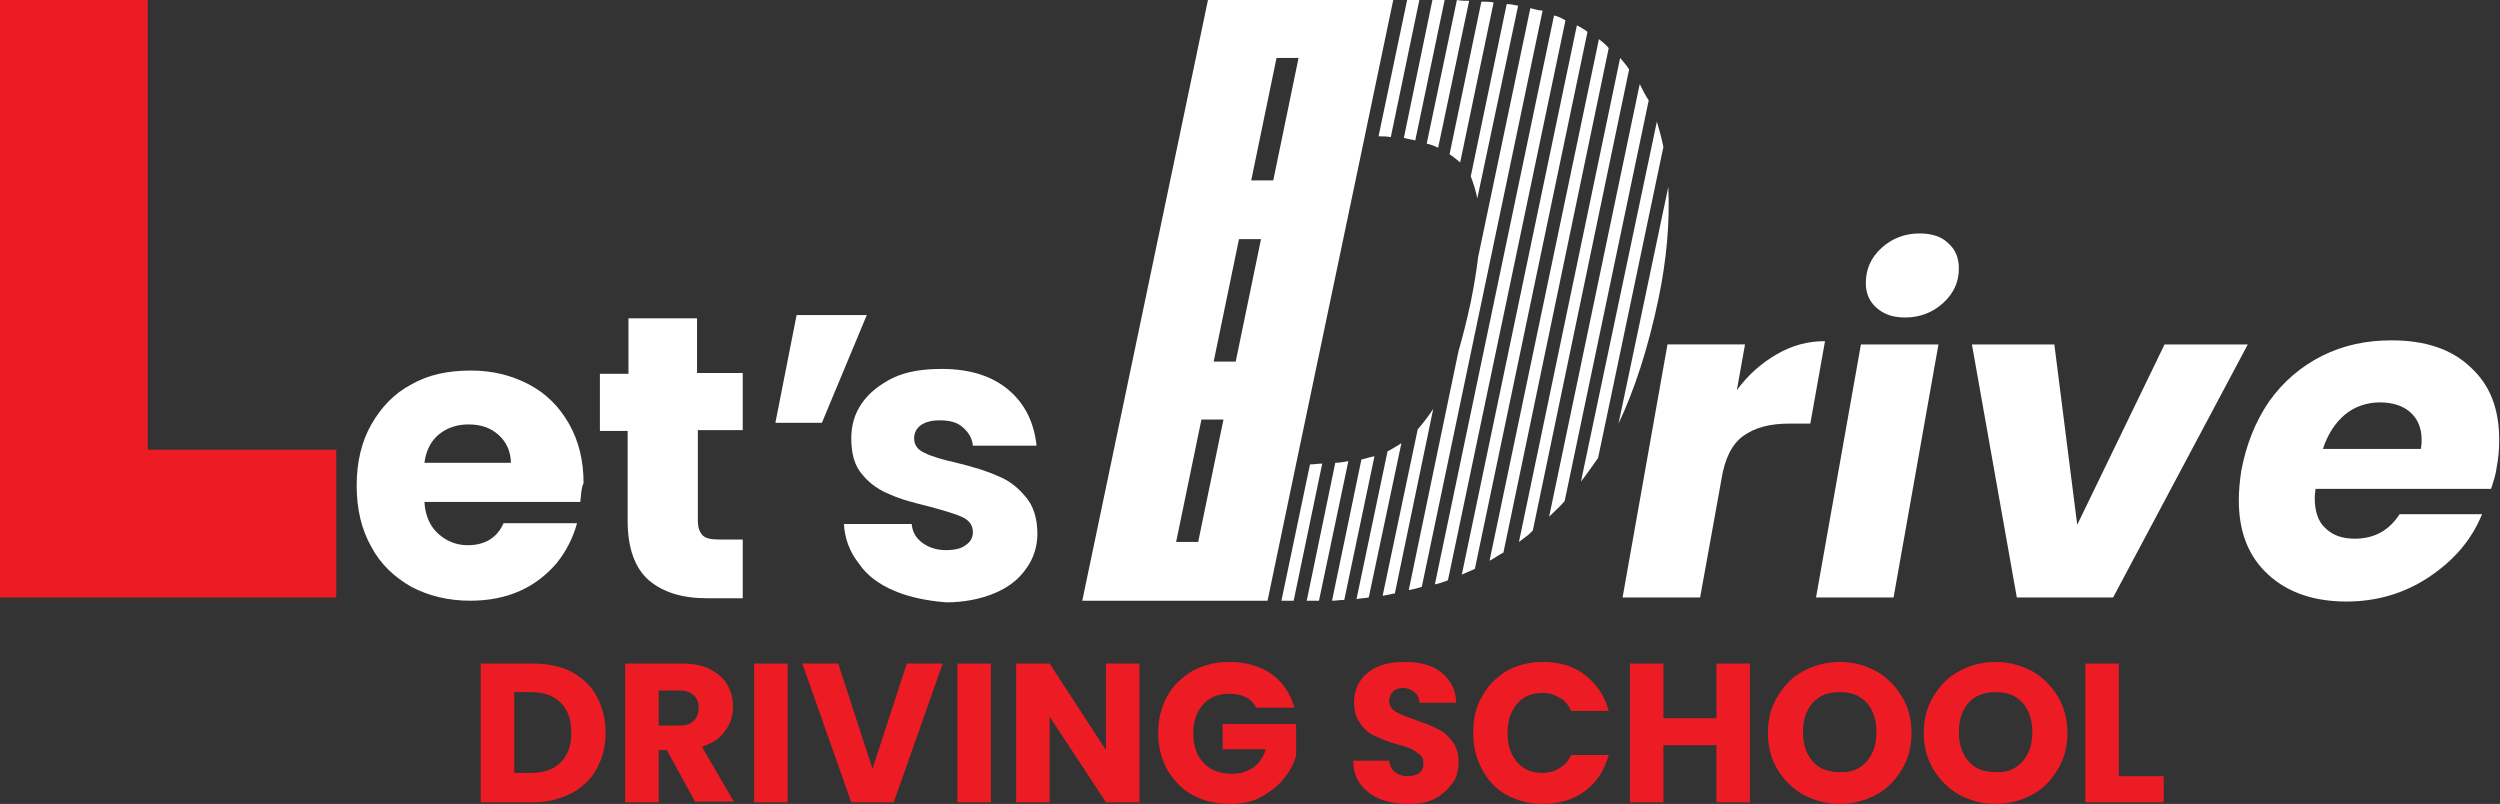
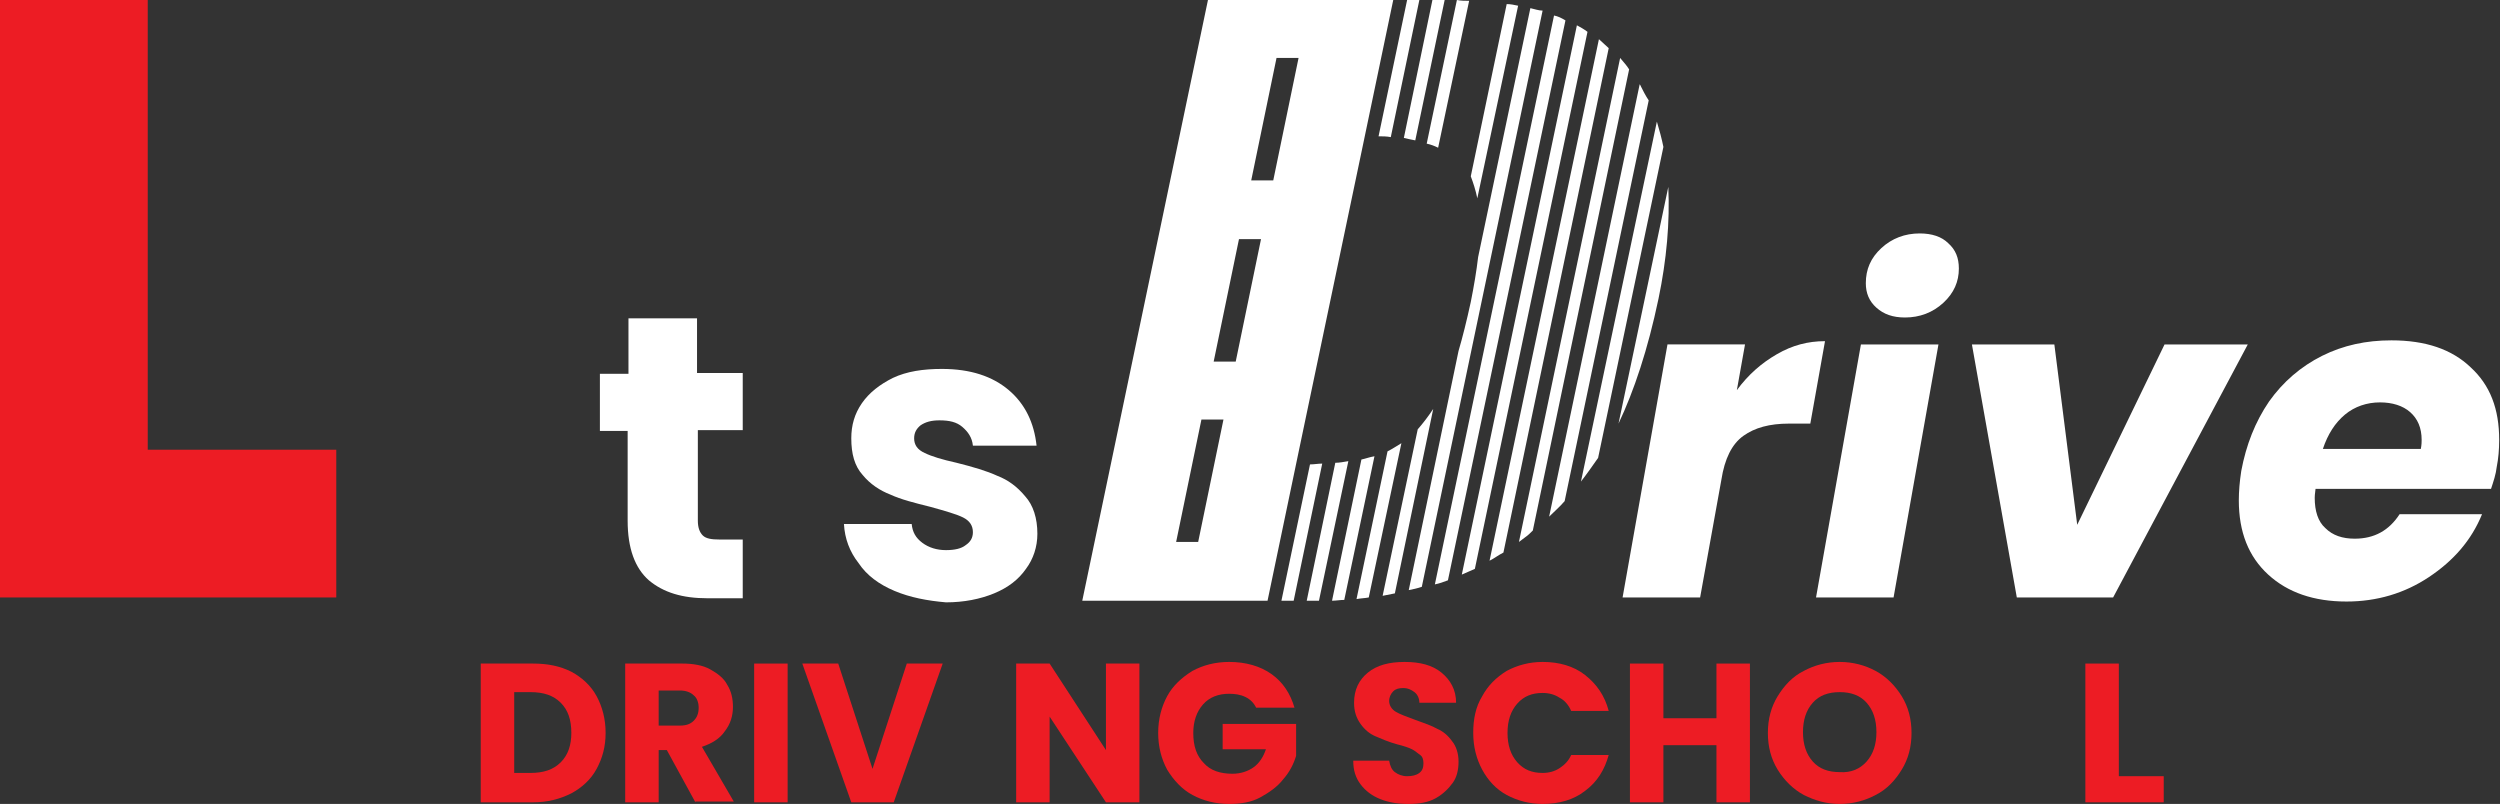
<svg xmlns="http://www.w3.org/2000/svg" id="Layer_1" x="0px" y="0px" viewBox="0 0 306.3 98.5" style="enable-background:new 0 0 306.3 98.5;" xml:space="preserve">
  <rect x="0" y="0" width="306.3" height="98.5" fill="#333333" stroke="none" />
  <style type="text/css">	.st0{fill:#ED1C24;}	.st1{fill:#FFFFFF;}</style>
  <g>
    <g>
      <g>
        <path class="st1" d="M170.4,16.8L173.9,0h-1.5l-3.5,16.7C169.4,16.7,169.9,16.7,170.4,16.8z" />
        <path class="st1" d="M160.5,56.9L157,73.6h1.5l3.5-16.8C161.5,56.8,161,56.9,160.5,56.9z" />
        <path class="st1" d="M166.8,56.3l-3.6,17.3c0.5,0,1-0.1,1.5-0.1l3.7-17.6C167.8,56,167.3,56.2,166.8,56.3z" />
        <path class="st1" d="M170,55.3l-3.8,18.1c0.5-0.1,1-0.1,1.5-0.2l4-18.9C171.2,54.6,170.6,55,170,55.3z" />
        <path class="st1" d="M181,24.3L186,0.7c-0.5-0.1-0.9-0.2-1.4-0.2l-4.4,21.1C180.5,22.4,180.8,23.3,181,24.3z" />
-         <path class="st1" d="M178.9,19.9L183,0.3c-0.5-0.1-1-0.1-1.5-0.1l-3.9,18.7C178.1,19.2,178.5,19.6,178.9,19.9z" />
        <path class="st1" d="M176.2,18.1l3.8-18c-0.5,0-1,0-1.5-0.1l-3.7,17.6C175.3,17.7,175.8,17.9,176.2,18.1z" />
        <path class="st1" d="M173.4,17.2L177,0l-0.1,0h-1.4l-3.5,16.9C172.4,17,172.9,17.1,173.4,17.2z" />
        <path class="st1" d="M163.6,56.7l-3.5,16.9h1.4l0.1,0l3.6-17.1C164.6,56.6,164.1,56.7,163.6,56.7z" />
        <path class="st1" d="M198.5,7.1l-12.4,59.3c0.3-0.2,0.5-0.4,0.8-0.6c0.3-0.2,0.6-0.5,0.9-0.8l11.8-56.5     C199.3,8,198.9,7.6,198.5,7.1z" />
-         <path class="st1" d="M195.9,4.8l-13.4,63.9c0.6-0.3,1.1-0.7,1.7-1l12.9-61.8C196.8,5.5,196.3,5.1,195.9,4.8z" />
+         <path class="st1" d="M195.9,4.8l-13.4,63.9c0.6-0.3,1.1-0.7,1.7-1l12.9-61.8z" />
        <path class="st1" d="M201,10.5c0-0.1-0.1-0.1-0.1-0.2l-11.1,53c0.6-0.6,1.3-1.2,1.9-1.9l10.3-49.1     C201.6,11.7,201.3,11.1,201,10.5z" />
        <path class="st1" d="M204.4,22.9l-6.1,29c1.9-4,3.6-9.1,4.9-15.3C204.2,31.8,204.6,27.2,204.4,22.9z" />
        <path class="st1" d="M203,14.9L193.7,59c0.7-0.9,1.4-1.9,2.1-2.9l8-38.1C203.6,17,203.3,15.9,203,14.9z" />
        <path class="st1" d="M173.7,52.6l-4.3,20.4c0.5-0.1,1-0.2,1.5-0.3l4.7-22.6C175,51,174.4,51.8,173.7,52.6z" />
        <path class="st1" d="M190.4,1.9l-14.6,69.7c0.5-0.1,1.1-0.3,1.6-0.5l14.4-68.6C191.3,2.2,190.9,2,190.4,1.9z" />
        <path class="st1" d="M187.5,1l-6.4,30.5c-0.2,1.7-0.5,3.5-0.9,5.5c-0.5,2.3-1,4.3-1.5,6l-6.1,29.3c0.5-0.1,1-0.2,1.6-0.4     l14.8-70.6C188.5,1.3,188,1.1,187.5,1z" />
        <path class="st1" d="M193.2,3.1l-14.1,67.3c0.5-0.2,1.1-0.5,1.6-0.7l13.8-65.8C194.1,3.6,193.6,3.3,193.2,3.1z" />
        <path class="st1" d="M148,0l-15.4,73.6h22.7c5.1-24.5,10.3-49.1,15.4-73.6H148z M146.8,66.4h-2.7l3.1-15h2.7L146.8,66.4z      M151.4,44.3h-2.7l3.1-15h2.7L151.4,44.3z M153.3,22.1l3.1-15h2.7l-3.1,15H153.3z" />
      </g>
      <g>
-         <path class="st1" d="M71.1,61.5H52c0.1,1.7,0.7,3,1.7,3.9c1,0.9,2.2,1.4,3.6,1.4c2.1,0,3.6-0.9,4.4-2.7h9     c-0.5,1.8-1.3,3.4-2.5,4.9c-1.2,1.4-2.7,2.6-4.5,3.4c-1.8,0.8-3.8,1.2-6.1,1.2c-2.7,0-5.1-0.6-7.2-1.7c-2.1-1.2-3.8-2.8-4.9-4.9     c-1.2-2.1-1.8-4.6-1.8-7.5c0-2.9,0.6-5.4,1.8-7.5c1.2-2.1,2.8-3.8,4.9-4.9c2.1-1.2,4.5-1.7,7.3-1.7c2.7,0,5,0.6,7.1,1.7     c2.1,1.1,3.7,2.7,4.9,4.8c1.2,2.1,1.8,4.5,1.8,7.3C71.2,59.8,71.2,60.6,71.1,61.5z M62.6,56.8c0-1.4-0.5-2.6-1.5-3.5     c-1-0.9-2.2-1.3-3.7-1.3c-1.4,0-2.6,0.4-3.6,1.2c-1,0.8-1.6,2-1.8,3.5H62.6z" />
        <path class="st1" d="M91,66.1v7.2h-4.3c-3.1,0-5.4-0.7-7.2-2.2c-1.7-1.5-2.6-3.9-2.6-7.3v-11h-3.4v-7H77V39h8.4v6.7H91v7h-5.5     v11.1c0,0.8,0.2,1.4,0.6,1.8c0.4,0.4,1.1,0.5,2,0.5H91z" />
-         <path class="st1" d="M97.6,38.6h8.6l-5.5,13.2h-5.7L97.6,38.6z" />
        <path class="st1" d="M109.6,72.4c-1.9-0.8-3.4-1.9-4.4-3.4c-1.1-1.4-1.7-3-1.8-4.8h8.3c0.1,1,0.5,1.7,1.3,2.3     c0.8,0.6,1.8,0.9,2.9,0.9c1.1,0,1.9-0.2,2.4-0.6c0.6-0.4,0.9-0.9,0.9-1.6c0-0.8-0.4-1.4-1.2-1.8c-0.8-0.4-2.2-0.8-4-1.3     c-2-0.5-3.6-0.9-4.9-1.5c-1.3-0.5-2.5-1.3-3.4-2.4c-1-1.1-1.4-2.6-1.4-4.5c0-1.6,0.4-3,1.3-4.3s2.2-2.3,3.8-3.1     c1.7-0.8,3.7-1.1,6-1.1c3.5,0,6.2,0.9,8.2,2.6c2,1.7,3.1,4,3.4,6.8h-7.8c-0.1-1-0.6-1.7-1.3-2.3c-0.7-0.6-1.6-0.8-2.8-0.8     c-1,0-1.7,0.2-2.3,0.6c-0.5,0.4-0.8,0.9-0.8,1.6c0,0.8,0.4,1.4,1.3,1.8c0.8,0.4,2.1,0.8,3.9,1.2c2,0.5,3.7,1,5,1.6     c1.3,0.5,2.4,1.3,3.4,2.5c1,1.1,1.5,2.7,1.5,4.6c0,1.6-0.5,3.1-1.4,4.3c-0.9,1.3-2.2,2.3-3.9,3c-1.7,0.7-3.7,1.1-5.9,1.1     C113.6,73.6,111.5,73.2,109.6,72.4z" />
      </g>
      <g>
        <path class="st1" d="M217.7,43.4c1.9-1.1,3.8-1.6,5.9-1.6l-1.8,10.1h-2.6c-2.4,0-4.2,0.5-5.6,1.5c-1.4,1-2.3,2.8-2.7,5.4     l-2.6,14.4h-9.5l5.5-31h9.5l-1,5.6C214.2,45.9,215.8,44.5,217.7,43.4z" />
        <path class="st1" d="M237.5,42.2l-5.5,31h-9.5l5.5-31H237.5z M229.9,37.7c-0.9-0.8-1.3-1.8-1.3-3c0-1.7,0.6-3.1,1.9-4.3     c1.3-1.2,2.9-1.8,4.7-1.8c1.5,0,2.7,0.4,3.5,1.2c0.9,0.8,1.3,1.8,1.3,3.1c0,1.6-0.6,3-1.9,4.2c-1.3,1.2-2.9,1.8-4.7,1.8     C231.9,38.9,230.8,38.5,229.9,37.7z" />
        <path class="st1" d="M254.5,64.3l10.7-22.1h10.2l-16.5,31h-11.8l-5.5-31h10.1L254.5,64.3z" />
        <path class="st1" d="M302.7,45c2.4,2.2,3.5,5.1,3.5,8.9c0,1.2-0.1,2.3-0.3,3.3c-0.1,0.9-0.4,1.8-0.7,2.7h-21.5     c0,0.2-0.1,0.6-0.1,1.1c0,1.6,0.4,2.9,1.3,3.7c0.9,0.9,2.1,1.3,3.6,1.3c2.4,0,4.2-1,5.5-3h10.1c-1.3,3.2-3.5,5.7-6.5,7.7     c-3,2-6.4,3-10.1,3c-4,0-7.2-1.1-9.6-3.3c-2.4-2.2-3.6-5.2-3.6-9.1c0-1.1,0.1-2.3,0.3-3.6c0.6-3.2,1.7-6,3.4-8.5     c1.7-2.4,3.9-4.3,6.5-5.6c2.6-1.3,5.4-1.9,8.5-1.9C297.2,41.7,300.4,42.8,302.7,45z M296.7,53.9c0-1.5-0.5-2.6-1.4-3.4     c-0.9-0.8-2.2-1.2-3.7-1.2c-1.6,0-3.1,0.5-4.3,1.5c-1.2,1-2.1,2.4-2.7,4.2h12C296.7,54.5,296.7,54.1,296.7,53.9z" />
      </g>
      <g>
        <path class="st0" d="M70,82.3c1.3,0.7,2.4,1.7,3.1,3s1.1,2.8,1.1,4.5c0,1.7-0.4,3.1-1.1,4.4s-1.8,2.3-3.1,3     c-1.4,0.7-2.9,1.1-4.7,1.1h-6.4v-17h6.4C67.1,81.3,68.6,81.6,70,82.3z M68.7,93.4c0.9-0.9,1.3-2.1,1.3-3.6c0-1.6-0.4-2.8-1.3-3.7     c-0.9-0.9-2.1-1.3-3.7-1.3h-2v9.9h2C66.6,94.7,67.8,94.3,68.7,93.4z" />
        <path class="st0" d="M85.2,98.3l-3.5-6.4h-1v6.4h-4.1v-17h7c1.3,0,2.5,0.2,3.4,0.7c0.9,0.5,1.7,1.1,2.1,1.9     c0.5,0.8,0.7,1.7,0.7,2.7c0,1.1-0.3,2.1-1,3c-0.6,0.9-1.6,1.5-2.8,1.9l3.9,6.7H85.2z M80.7,88.9h2.6c0.8,0,1.3-0.2,1.7-0.6     c0.4-0.4,0.6-0.9,0.6-1.6c0-0.6-0.2-1.2-0.6-1.5c-0.4-0.4-1-0.6-1.7-0.6h-2.6V88.9z" />
        <path class="st0" d="M96.5,81.3v17h-4.1v-17H96.5z" />
        <path class="st0" d="M115.5,81.3l-6,17h-5.2l-6-17h4.4l4.2,12.9l4.2-12.9H115.5z" />
-         <path class="st0" d="M121.4,81.3v17h-4.1v-17H121.4z" />
        <path class="st0" d="M139.6,98.3h-4.1l-6.9-10.5v10.5h-4.1v-17h4.1l6.9,10.6V81.3h4.1V98.3z" />
        <path class="st0" d="M153.9,86.7c-0.3-0.6-0.7-1-1.3-1.3c-0.6-0.3-1.3-0.4-2-0.4c-1.3,0-2.4,0.4-3.2,1.3     c-0.8,0.9-1.2,2.1-1.2,3.5c0,1.6,0.4,2.8,1.3,3.7c0.8,0.9,2,1.3,3.5,1.3c1,0,1.9-0.3,2.6-0.8c0.7-0.5,1.2-1.3,1.5-2.2h-5.3v-3.1     h9v3.9c-0.3,1-0.8,2-1.6,2.9c-0.7,0.9-1.7,1.6-2.8,2.2s-2.4,0.8-3.8,0.8c-1.7,0-3.2-0.4-4.5-1.1s-2.3-1.8-3.1-3.1     c-0.7-1.3-1.1-2.8-1.1-4.5c0-1.7,0.4-3.2,1.1-4.5c0.7-1.3,1.8-2.3,3.1-3.1c1.3-0.7,2.8-1.1,4.5-1.1c2,0,3.8,0.5,5.2,1.5     c1.4,1,2.3,2.4,2.8,4.1H153.9z" />
        <path class="st0" d="M169.1,97.9c-1-0.4-1.8-1-2.4-1.8c-0.6-0.8-0.9-1.7-0.9-2.9h4.4c0.1,0.6,0.3,1.1,0.7,1.4     c0.4,0.3,0.9,0.5,1.5,0.5c0.6,0,1.1-0.1,1.5-0.4s0.5-0.7,0.5-1.2c0-0.4-0.1-0.8-0.4-1s-0.6-0.5-1-0.7c-0.4-0.2-1-0.4-1.8-0.6     c-1.1-0.3-2-0.7-2.7-1s-1.3-0.8-1.8-1.5s-0.8-1.5-0.8-2.6c0-1.6,0.6-2.8,1.7-3.7s2.6-1.3,4.5-1.3c1.9,0,3.4,0.4,4.5,1.3     s1.8,2.1,1.8,3.7h-4.5c0-0.5-0.2-1-0.6-1.3s-0.8-0.5-1.4-0.5c-0.5,0-0.9,0.1-1.2,0.4c-0.3,0.3-0.5,0.7-0.5,1.2     c0,0.5,0.3,1,0.8,1.3c0.5,0.3,1.3,0.6,2.4,1c1.1,0.4,2,0.7,2.7,1.1c0.7,0.3,1.3,0.8,1.8,1.5c0.5,0.6,0.8,1.5,0.8,2.5     c0,1-0.2,1.9-0.7,2.6s-1.2,1.4-2.1,1.9c-0.9,0.5-2,0.7-3.3,0.7C171.2,98.5,170.1,98.3,169.1,97.9z" />
        <path class="st0" d="M181.6,85.3c0.7-1.3,1.7-2.3,3-3.1c1.3-0.7,2.8-1.1,4.4-1.1c2,0,3.8,0.5,5.2,1.6s2.4,2.5,2.9,4.4h-4.6     c-0.3-0.7-0.8-1.3-1.4-1.6c-0.6-0.4-1.3-0.6-2.1-0.6c-1.3,0-2.3,0.4-3.1,1.3c-0.8,0.9-1.2,2.1-1.2,3.6s0.4,2.7,1.2,3.6     c0.8,0.9,1.8,1.3,3.1,1.3c0.8,0,1.5-0.2,2.1-0.6c0.6-0.4,1.1-0.9,1.4-1.6h4.6c-0.5,1.8-1.4,3.3-2.9,4.4c-1.4,1.1-3.2,1.6-5.2,1.6     c-1.6,0-3.1-0.4-4.4-1.1s-2.3-1.8-3-3.1c-0.7-1.3-1.1-2.8-1.1-4.5C180.5,88.1,180.8,86.6,181.6,85.3z" />
        <path class="st0" d="M214.4,81.3v17h-4.1v-7h-6.5v7h-4.1v-17h4.1V88h6.5v-6.7H214.4z" />
        <path class="st0" d="M221,97.4c-1.3-0.7-2.4-1.8-3.2-3.1c-0.8-1.3-1.2-2.8-1.2-4.5s0.4-3.2,1.2-4.5c0.8-1.3,1.8-2.4,3.2-3.1     c1.3-0.7,2.8-1.1,4.4-1.1c1.6,0,3.1,0.4,4.4,1.1c1.3,0.7,2.4,1.8,3.2,3.1c0.8,1.3,1.2,2.8,1.2,4.5s-0.4,3.2-1.2,4.5     s-1.8,2.4-3.2,3.1c-1.3,0.7-2.8,1.1-4.4,1.1C223.8,98.5,222.4,98.1,221,97.4z M228.7,93.3c0.8-0.9,1.2-2.1,1.2-3.6     c0-1.5-0.4-2.7-1.2-3.6c-0.8-0.9-1.9-1.3-3.3-1.3c-1.4,0-2.5,0.4-3.3,1.3c-0.8,0.9-1.2,2.1-1.2,3.6c0,1.5,0.4,2.7,1.2,3.6     c0.8,0.9,1.9,1.3,3.3,1.3C226.8,94.7,227.9,94.2,228.7,93.3z" />
-         <path class="st0" d="M240.1,97.4c-1.3-0.7-2.4-1.8-3.2-3.1c-0.8-1.3-1.2-2.8-1.2-4.5s0.4-3.2,1.2-4.5c0.8-1.3,1.8-2.4,3.2-3.1     c1.3-0.7,2.8-1.1,4.4-1.1c1.6,0,3.1,0.4,4.4,1.1c1.3,0.7,2.4,1.8,3.2,3.1c0.8,1.3,1.2,2.8,1.2,4.5s-0.4,3.2-1.2,4.5     s-1.8,2.4-3.2,3.1c-1.3,0.7-2.8,1.1-4.4,1.1C242.9,98.5,241.4,98.1,240.1,97.4z M247.8,93.3c0.8-0.9,1.2-2.1,1.2-3.6     c0-1.5-0.4-2.7-1.2-3.6c-0.8-0.9-1.9-1.3-3.3-1.3c-1.4,0-2.5,0.4-3.3,1.3c-0.8,0.9-1.2,2.1-1.2,3.6c0,1.5,0.4,2.7,1.2,3.6     c0.8,0.9,1.9,1.3,3.3,1.3C245.9,94.7,247,94.2,247.8,93.3z" />
        <path class="st0" d="M259.7,95.1h5.4v3.2h-9.6v-17h4.1V95.1z" />
      </g>
    </g>
    <polygon class="st0" points="18.1,55.1 18.1,0 0,0 0,55.1 0,73.2 18.1,73.2 41.2,73.2 41.2,55.1  " />
  </g>
</svg>